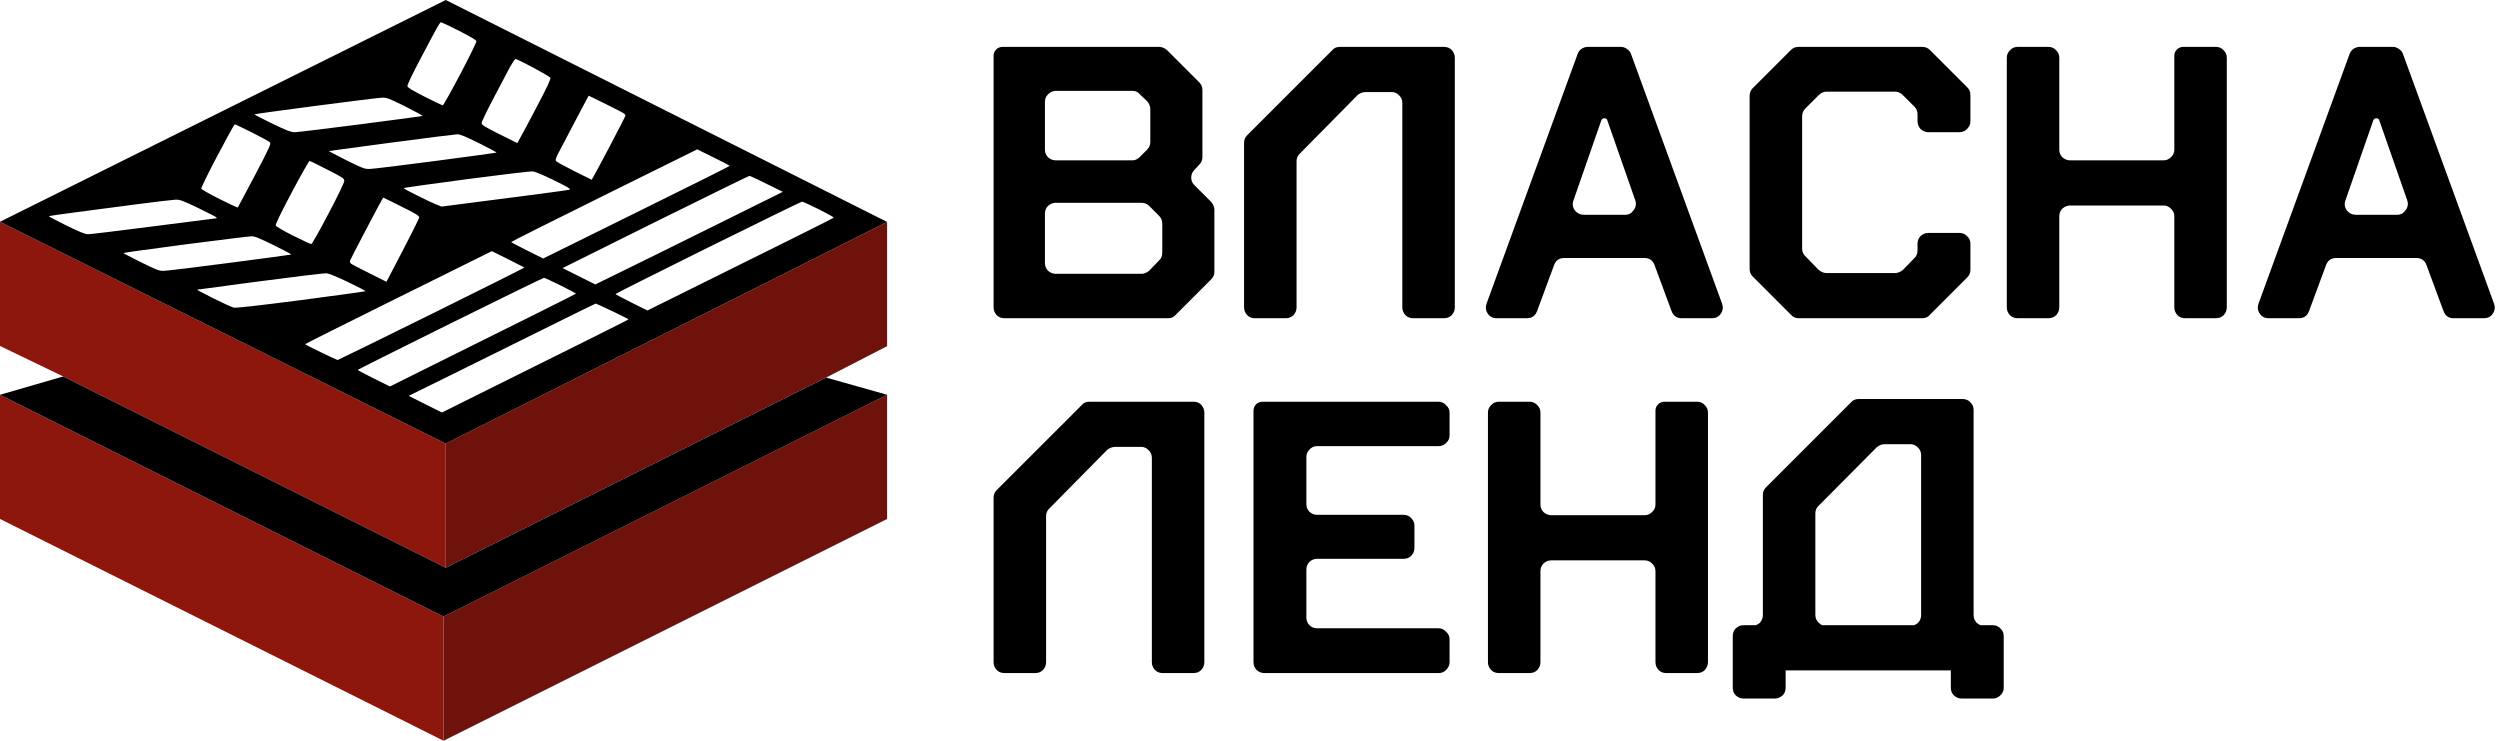
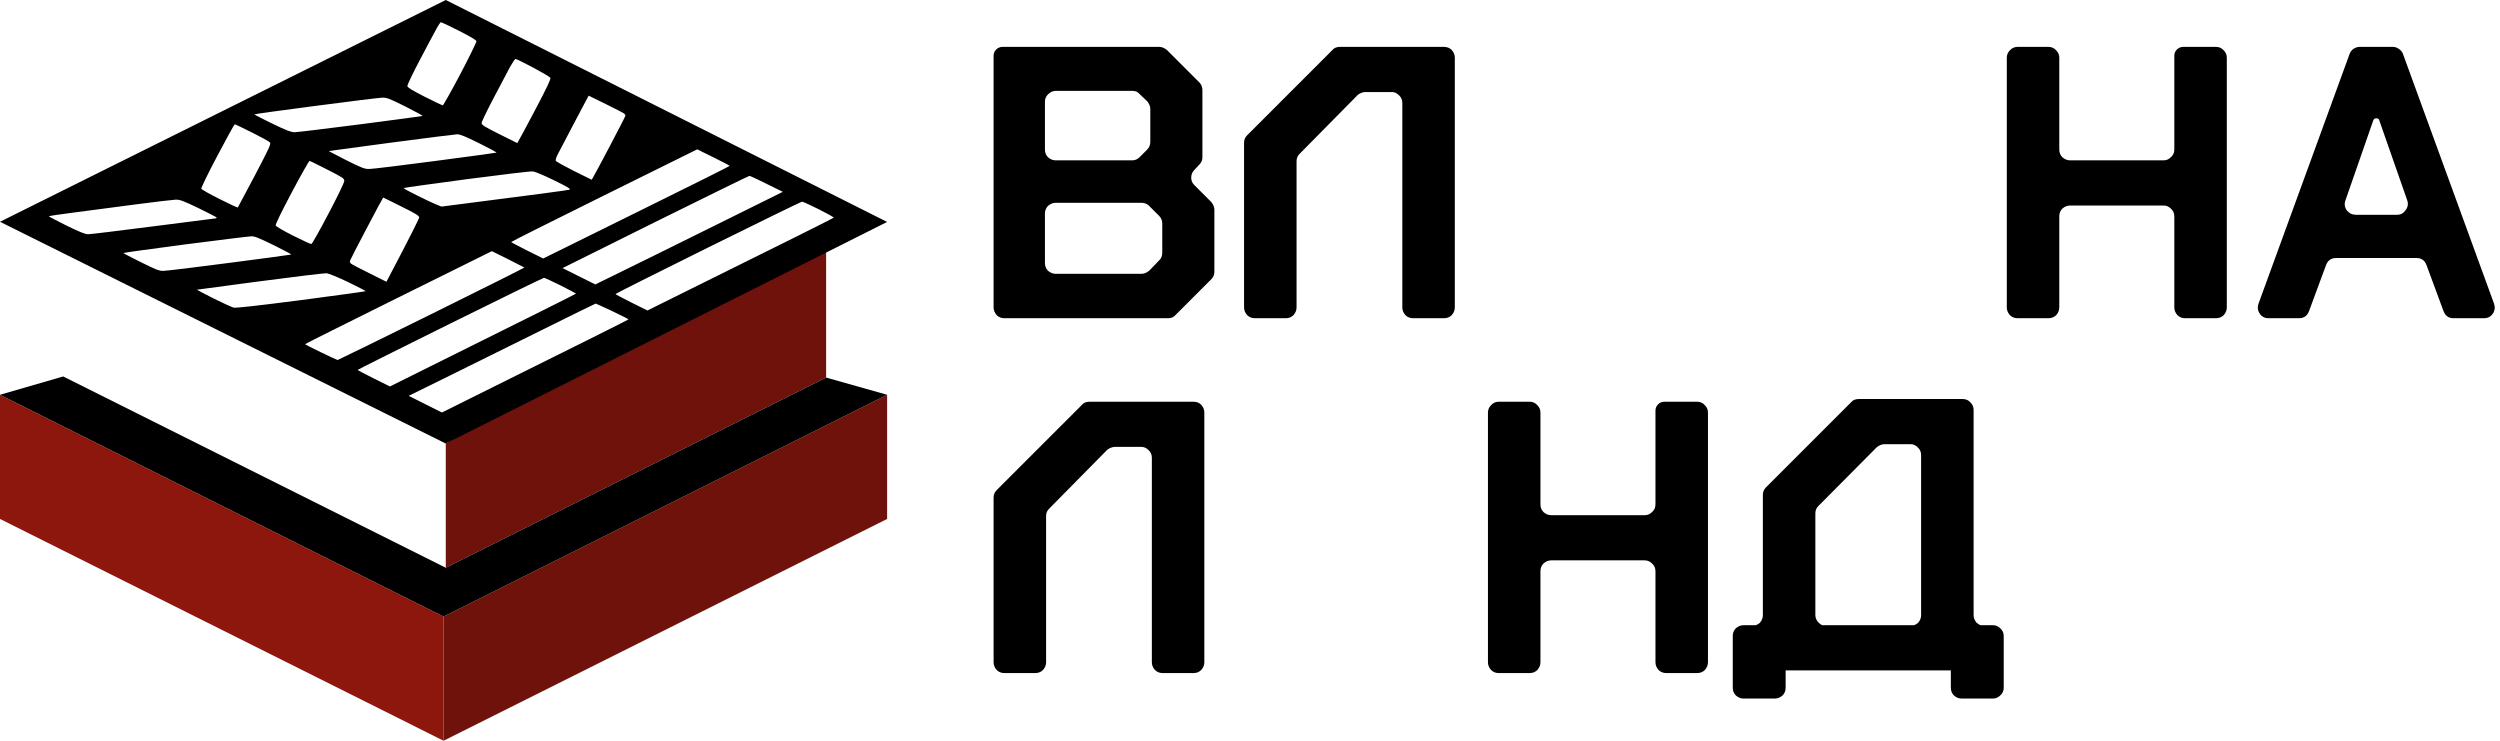
<svg xmlns="http://www.w3.org/2000/svg" width="162" height="48" viewBox="0 0 162 48" fill="none">
  <path d="M93.571 3.038C93.772 3.038 93.938 3.104 94.072 3.238C94.205 3.388 94.272 3.555 94.272 3.738V19.92C94.272 20.104 94.205 20.27 94.072 20.421C93.938 20.554 93.772 20.621 93.571 20.621H91.57C91.37 20.621 91.204 20.554 91.07 20.421C90.937 20.27 90.87 20.104 90.87 19.92V6.664C90.87 6.464 90.795 6.297 90.645 6.164C90.512 6.031 90.362 5.964 90.195 5.964H88.494C88.327 5.964 88.161 6.022 87.994 6.139L84.242 9.941C84.092 10.074 84.017 10.241 84.017 10.441V19.92C84.017 20.104 83.95 20.27 83.817 20.421C83.683 20.554 83.517 20.621 83.317 20.621H81.316C81.116 20.621 80.949 20.554 80.816 20.421C80.682 20.27 80.615 20.104 80.615 19.92V9.24C80.615 9.057 80.682 8.899 80.816 8.765L86.318 3.263C86.435 3.113 86.602 3.038 86.818 3.038H93.571Z" fill="black" />
-   <path d="M102.884 3.038H105.035C105.169 3.038 105.294 3.079 105.41 3.163C105.544 3.246 105.636 3.354 105.686 3.488L111.588 19.67C111.672 19.904 111.647 20.12 111.513 20.321C111.38 20.521 111.188 20.621 110.938 20.621H108.962C108.645 20.621 108.429 20.462 108.312 20.145L107.211 17.169C107.095 16.869 106.878 16.719 106.561 16.719H101.359C101.042 16.719 100.825 16.869 100.708 17.169L99.608 20.145C99.491 20.462 99.274 20.621 98.957 20.621H96.982C96.731 20.621 96.54 20.521 96.406 20.321C96.273 20.12 96.248 19.904 96.331 19.67L102.234 3.488C102.284 3.354 102.367 3.246 102.484 3.163C102.618 3.079 102.751 3.038 102.884 3.038ZM105.31 13.918C105.544 13.918 105.727 13.818 105.861 13.617C106.011 13.417 106.044 13.201 105.961 12.967L104.16 7.815C104.143 7.715 104.077 7.665 103.96 7.665C103.86 7.665 103.793 7.715 103.76 7.815L101.959 12.992C101.875 13.226 101.909 13.442 102.059 13.643C102.209 13.826 102.401 13.918 102.634 13.918H105.31Z" fill="black" />
-   <path d="M113.376 17.444V6.214C113.376 6.014 113.443 5.847 113.576 5.714L116.052 3.238C116.186 3.104 116.353 3.038 116.553 3.038H124.556C124.756 3.038 124.923 3.104 125.057 3.238L127.483 5.664C127.616 5.797 127.683 5.964 127.683 6.164V7.865C127.683 8.048 127.608 8.215 127.458 8.365C127.324 8.498 127.166 8.565 126.983 8.565H124.957C124.773 8.565 124.606 8.498 124.456 8.365C124.323 8.215 124.256 8.048 124.256 7.865V7.415C124.256 7.215 124.19 7.048 124.056 6.914L123.306 6.164C123.156 6.014 122.989 5.939 122.806 5.939H118.354C118.17 5.939 118.003 6.014 117.853 6.164L117.003 7.014C116.853 7.165 116.778 7.331 116.778 7.515V16.119C116.778 16.319 116.853 16.485 117.003 16.619L117.853 17.494C118.02 17.628 118.187 17.694 118.354 17.694H122.806C122.972 17.694 123.139 17.628 123.306 17.494L124.056 16.719C124.19 16.602 124.256 16.435 124.256 16.219V15.793C124.256 15.593 124.323 15.427 124.456 15.293C124.606 15.16 124.773 15.093 124.957 15.093H126.983C127.166 15.093 127.324 15.16 127.458 15.293C127.608 15.427 127.683 15.593 127.683 15.793V17.494C127.683 17.678 127.616 17.836 127.483 17.97L125.057 20.396C124.94 20.546 124.773 20.621 124.556 20.621H116.553C116.353 20.621 116.186 20.546 116.052 20.396L113.576 17.919C113.443 17.786 113.376 17.628 113.376 17.444Z" fill="black" />
  <path d="M152.907 3.038H155.058C155.192 3.038 155.317 3.079 155.434 3.163C155.567 3.246 155.659 3.354 155.709 3.488L161.611 19.67C161.695 19.904 161.67 20.12 161.536 20.321C161.403 20.521 161.211 20.621 160.961 20.621H158.985C158.668 20.621 158.452 20.462 158.335 20.145L157.234 17.169C157.118 16.869 156.901 16.719 156.584 16.719H151.382C151.065 16.719 150.848 16.869 150.731 17.169L149.631 20.145C149.514 20.462 149.297 20.621 148.981 20.621H147.005C146.755 20.621 146.563 20.521 146.429 20.321C146.296 20.12 146.271 19.904 146.354 19.67L152.257 3.488C152.307 3.354 152.39 3.246 152.507 3.163C152.641 3.079 152.774 3.038 152.907 3.038ZM155.333 13.918C155.567 13.918 155.75 13.818 155.884 13.617C156.034 13.417 156.067 13.201 155.984 12.967L154.183 7.815C154.166 7.715 154.1 7.665 153.983 7.665C153.883 7.665 153.816 7.715 153.783 7.815L151.982 12.992C151.899 13.226 151.932 13.442 152.082 13.643C152.232 13.826 152.424 13.918 152.657 13.918H155.333Z" fill="black" />
  <path fill-rule="evenodd" clip-rule="evenodd" d="M78.692 17.619V13.592C78.692 13.426 78.625 13.259 78.491 13.092L77.391 11.992C77.257 11.858 77.191 11.7 77.191 11.517C77.191 11.316 77.257 11.15 77.391 11.016L77.716 10.666C77.85 10.533 77.916 10.374 77.916 10.191V5.839C77.916 5.639 77.85 5.472 77.716 5.339L75.615 3.238C75.448 3.104 75.282 3.038 75.115 3.038H64.96C64.642 3.038 64.385 3.295 64.385 3.612V19.92C64.385 20.104 64.452 20.27 64.585 20.421C64.718 20.554 64.885 20.621 65.085 20.621H75.69C75.907 20.621 76.074 20.546 76.19 20.396L78.491 18.095C78.625 17.961 78.692 17.803 78.692 17.619ZM67.712 9.691V6.589C67.712 6.406 67.778 6.247 67.912 6.114C68.062 5.964 68.228 5.889 68.412 5.889H73.389C73.589 5.889 73.748 5.964 73.864 6.114L74.34 6.564C74.473 6.731 74.54 6.898 74.54 7.064V9.19C74.54 9.391 74.473 9.557 74.34 9.691L73.839 10.191C73.706 10.324 73.547 10.391 73.364 10.391H68.412C68.228 10.391 68.062 10.324 67.912 10.191C67.778 10.057 67.712 9.891 67.712 9.691ZM75.315 14.493V16.369C75.315 16.585 75.248 16.752 75.115 16.869L74.465 17.544C74.298 17.678 74.131 17.744 73.964 17.744H68.412C68.228 17.744 68.062 17.678 67.912 17.544C67.778 17.411 67.712 17.244 67.712 17.044V13.843C67.712 13.643 67.778 13.476 67.912 13.342C68.062 13.209 68.228 13.142 68.412 13.142H73.964C74.164 13.142 74.331 13.209 74.465 13.342L75.115 13.993C75.248 14.126 75.315 14.293 75.315 14.493Z" fill="black" />
  <path fill-rule="evenodd" clip-rule="evenodd" d="M144.097 3.263C143.964 3.113 143.797 3.038 143.597 3.038H141.471C141.153 3.038 140.896 3.295 140.896 3.612V9.691C140.896 9.891 140.821 10.057 140.671 10.191C140.537 10.324 140.379 10.391 140.195 10.391H134.143C133.959 10.391 133.792 10.324 133.642 10.191C133.509 10.057 133.442 9.891 133.442 9.691V3.738C133.442 3.555 133.376 3.396 133.242 3.263C133.109 3.113 132.942 3.038 132.742 3.038H130.741C130.541 3.038 130.374 3.113 130.241 3.263C130.107 3.396 130.041 3.555 130.041 3.738V19.92C130.041 20.104 130.107 20.27 130.241 20.421C130.374 20.554 130.541 20.621 130.741 20.621H132.742C132.942 20.621 133.109 20.554 133.242 20.421C133.376 20.27 133.442 20.104 133.442 19.92V14.018C133.442 13.818 133.509 13.651 133.642 13.517C133.792 13.384 133.959 13.317 134.143 13.317H140.195C140.379 13.317 140.537 13.384 140.671 13.517C140.821 13.651 140.896 13.818 140.896 14.018V19.92C140.896 20.104 140.962 20.27 141.096 20.421C141.229 20.554 141.396 20.621 141.596 20.621H143.597C143.797 20.621 143.964 20.554 144.097 20.421C144.231 20.27 144.297 20.104 144.297 19.92V3.738C144.297 3.555 144.231 3.396 144.097 3.263Z" fill="black" />
  <path d="M77.341 26.032C77.541 26.032 77.708 26.098 77.841 26.232C77.975 26.382 78.041 26.549 78.041 26.732V42.914C78.041 43.098 77.975 43.265 77.841 43.415C77.708 43.548 77.541 43.615 77.341 43.615H75.34C75.14 43.615 74.973 43.548 74.84 43.415C74.706 43.265 74.64 43.098 74.64 42.914V29.658C74.64 29.458 74.565 29.291 74.415 29.158C74.281 29.025 74.131 28.958 73.964 28.958H72.263C72.097 28.958 71.93 29.016 71.763 29.133L68.012 32.935C67.862 33.068 67.787 33.235 67.787 33.435V42.914C67.787 43.098 67.72 43.265 67.586 43.415C67.453 43.548 67.286 43.615 67.086 43.615H65.085C64.885 43.615 64.718 43.548 64.585 43.415C64.452 43.265 64.385 43.098 64.385 42.914V32.234C64.385 32.051 64.452 31.893 64.585 31.759L70.088 26.257C70.204 26.107 70.371 26.032 70.588 26.032H77.341Z" fill="black" />
  <path d="M117.86 32.76C117.71 32.893 117.635 33.06 117.635 33.26V39.863C117.635 40.047 117.71 40.213 117.86 40.363C117.927 40.43 118.002 40.48 118.085 40.513H124.038C124.122 40.48 124.205 40.43 124.288 40.363C124.422 40.213 124.488 40.047 124.488 39.863V29.483C124.488 29.283 124.413 29.116 124.263 28.983C124.13 28.85 123.98 28.783 123.813 28.783H122.112C121.946 28.783 121.779 28.85 121.612 28.983L117.86 32.76ZM129.141 40.513C129.324 40.513 129.482 40.58 129.616 40.713C129.766 40.847 129.841 41.014 129.841 41.214V44.565C129.841 44.765 129.766 44.932 129.616 45.065C129.482 45.199 129.324 45.266 129.141 45.266H127.115C126.931 45.266 126.764 45.199 126.614 45.065C126.481 44.932 126.414 44.765 126.414 44.565V43.44H115.709V44.565C115.709 44.765 115.643 44.932 115.509 45.065C115.359 45.199 115.192 45.266 115.009 45.266H112.983C112.8 45.266 112.633 45.199 112.483 45.065C112.349 44.932 112.283 44.765 112.283 44.565V41.214C112.283 41.014 112.349 40.847 112.483 40.713C112.633 40.58 112.8 40.513 112.983 40.513H113.783C113.867 40.48 113.95 40.43 114.034 40.363C114.167 40.213 114.234 40.047 114.234 39.863V32.059C114.234 31.876 114.3 31.718 114.434 31.584L119.936 26.082C120.053 25.932 120.22 25.857 120.437 25.857H127.19C127.39 25.857 127.556 25.932 127.69 26.082C127.823 26.215 127.89 26.373 127.89 26.557V39.863C127.89 40.047 127.957 40.213 128.09 40.363C128.173 40.43 128.257 40.48 128.34 40.513H129.141Z" fill="black" />
-   <path fill-rule="evenodd" clip-rule="evenodd" d="M84.853 29.133C84.986 28.983 85.153 28.908 85.353 28.908H93.232C93.415 28.908 93.574 28.841 93.707 28.708C93.857 28.575 93.932 28.408 93.932 28.208V26.732C93.932 26.549 93.857 26.39 93.707 26.257C93.574 26.107 93.415 26.032 93.232 26.032H81.801C81.484 26.032 81.226 26.289 81.226 26.607V42.914C81.226 43.098 81.293 43.265 81.426 43.415C81.576 43.548 81.743 43.615 81.927 43.615H93.232C93.415 43.615 93.574 43.548 93.707 43.415C93.857 43.265 93.932 43.098 93.932 42.914V41.414C93.932 41.23 93.857 41.072 93.707 40.938C93.574 40.788 93.415 40.713 93.232 40.713H85.353C85.153 40.713 84.986 40.647 84.853 40.513C84.719 40.38 84.653 40.213 84.653 40.013V36.912C84.653 36.712 84.719 36.545 84.853 36.411C84.986 36.278 85.153 36.211 85.353 36.211H90.956C91.156 36.211 91.323 36.145 91.456 36.011C91.589 35.861 91.656 35.694 91.656 35.511V34.06C91.656 33.877 91.589 33.719 91.456 33.585C91.323 33.435 91.156 33.36 90.956 33.36H85.353C85.153 33.36 84.986 33.293 84.853 33.16C84.719 33.027 84.653 32.86 84.653 32.66V29.608C84.653 29.425 84.719 29.267 84.853 29.133Z" fill="black" />
  <path fill-rule="evenodd" clip-rule="evenodd" d="M110.476 26.257C110.342 26.107 110.176 26.032 109.976 26.032H107.849C107.532 26.032 107.274 26.289 107.274 26.607V32.685C107.274 32.885 107.199 33.052 107.049 33.185C106.916 33.318 106.757 33.385 106.574 33.385H100.521C100.338 33.385 100.171 33.318 100.021 33.185C99.888 33.052 99.821 32.885 99.821 32.685V26.732C99.821 26.549 99.754 26.39 99.621 26.257C99.487 26.107 99.321 26.032 99.121 26.032H97.12C96.92 26.032 96.753 26.107 96.62 26.257C96.486 26.39 96.419 26.549 96.419 26.732V42.914C96.419 43.098 96.486 43.265 96.62 43.415C96.753 43.548 96.92 43.615 97.12 43.615H99.121C99.321 43.615 99.487 43.548 99.621 43.415C99.754 43.265 99.821 43.098 99.821 42.914V37.012C99.821 36.812 99.888 36.645 100.021 36.511C100.171 36.378 100.338 36.311 100.521 36.311H106.574C106.757 36.311 106.916 36.378 107.049 36.511C107.199 36.645 107.274 36.812 107.274 37.012V42.914C107.274 43.098 107.341 43.265 107.474 43.415C107.608 43.548 107.775 43.615 107.975 43.615H109.976C110.176 43.615 110.342 43.548 110.476 43.415C110.609 43.265 110.676 43.098 110.676 42.914V26.732C110.676 26.549 110.609 26.39 110.476 26.257Z" fill="black" />
  <path d="M6.28187e-07 25.581L0 33.629L28.742 48V39.952L6.28187e-07 25.581Z" fill="#8D160D" />
  <path d="M28.742 39.952V48L57.485 33.629V25.581L28.742 39.952Z" fill="#6E120B" />
-   <path d="M1.26207e-06 14.371L6.28187e-07 22.419L4.096 24.395L28.886 36.79V28.742L1.26207e-06 14.371Z" fill="#8D160D" />
-   <path d="M28.886 28.742V36.79L53.533 24.467L57.485 22.43V14.382L28.886 28.742Z" fill="#6E120B" />
+   <path d="M28.886 28.742V36.79L53.533 24.467V14.382L28.886 28.742Z" fill="#6E120B" />
  <path fill-rule="evenodd" clip-rule="evenodd" d="M1.26207e-06 14.371L28.886 28.742L57.485 14.382L28.886 0L1.26207e-06 14.371ZM27.228 3.844C27.691 2.958 28.173 2.06 28.295 1.841V1.835C28.417 1.617 28.54 1.437 28.572 1.437C28.604 1.437 29.131 1.687 29.742 1.995C30.483 2.372 30.86 2.597 30.873 2.669C30.88 2.734 30.41 3.696 29.825 4.807C29.24 5.917 28.726 6.828 28.687 6.828C28.642 6.822 28.115 6.572 27.511 6.263C26.707 5.853 26.411 5.673 26.398 5.577C26.386 5.506 26.759 4.73 27.228 3.844ZM4.782 13.773C5.682 13.657 7.463 13.426 8.736 13.253C10.009 13.086 11.199 12.945 11.372 12.938C11.655 12.932 11.842 12.996 12.87 13.49C13.514 13.805 14.041 14.074 14.041 14.1C14.041 14.132 14.015 14.151 13.976 14.151C13.938 14.151 12.125 14.382 9.945 14.665C7.759 14.947 5.856 15.178 5.714 15.178C5.522 15.178 5.181 15.043 4.313 14.62C3.689 14.305 3.168 14.036 3.162 14.016C3.149 13.997 3.882 13.888 4.782 13.773ZM29.215 24.305C30.719 23.567 33.439 22.219 35.258 21.314C37.078 20.409 38.583 19.671 38.602 19.671C38.621 19.671 39.103 19.895 39.682 20.165C40.254 20.441 40.73 20.678 40.724 20.698C40.724 20.717 38.004 22.078 28.636 26.73L26.482 25.652L29.215 24.305ZM31.208 7.971C31.208 7.894 31.561 7.162 31.986 6.353L32.331 5.7L32.332 5.698L32.334 5.694L32.336 5.692C32.649 5.099 32.934 4.56 33.047 4.344C33.207 4.056 33.368 3.818 33.407 3.818C33.452 3.818 33.96 4.069 34.545 4.377C35.13 4.691 35.631 4.986 35.663 5.038C35.709 5.108 35.451 5.654 34.712 7.059C34.153 8.118 33.657 9.049 33.522 9.274L32.365 8.696C31.369 8.195 31.208 8.099 31.208 7.971ZM36.12 10.044C36.203 9.883 36.596 9.132 36.994 8.375C37.108 8.16 37.223 7.941 37.332 7.732L37.333 7.73C37.607 7.207 37.846 6.753 37.933 6.597L38.145 6.199L39.258 6.745C39.868 7.046 40.408 7.322 40.453 7.367C40.498 7.412 40.537 7.464 40.531 7.489C40.531 7.521 40.081 8.401 39.528 9.447C38.975 10.499 38.48 11.424 38.345 11.648L37.2 11.083C36.577 10.769 36.043 10.474 36.017 10.422C35.991 10.371 36.043 10.204 36.12 10.044ZM16.484 7.412C16.484 7.393 18.271 7.143 20.457 6.86C22.643 6.572 24.579 6.334 24.765 6.328C25.067 6.321 25.215 6.379 26.276 6.905C26.919 7.233 27.421 7.502 27.382 7.515C27.35 7.528 25.537 7.772 23.351 8.054C21.165 8.336 19.249 8.568 19.088 8.568C18.857 8.568 18.574 8.458 17.641 8.009C17.005 7.695 16.484 7.432 16.484 7.412ZM13.044 12.226C13.025 12.175 13.494 11.212 14.086 10.095C14.677 8.972 15.185 8.054 15.211 8.054C15.243 8.054 15.751 8.298 16.343 8.593C16.934 8.888 17.455 9.177 17.5 9.235C17.571 9.325 17.416 9.652 16.51 11.379C15.918 12.495 15.423 13.426 15.41 13.445C15.397 13.464 14.87 13.221 14.234 12.9C13.597 12.585 13.063 12.277 13.044 12.226ZM22.431 10.377C21.795 10.056 21.293 9.787 21.306 9.787C21.322 9.782 22.577 9.614 24.26 9.388L24.602 9.342L24.604 9.342L25.357 9.241C27.569 8.946 29.485 8.709 29.62 8.702C29.8 8.696 30.147 8.837 31.034 9.274C31.677 9.594 32.191 9.87 32.172 9.89C32.159 9.902 30.378 10.146 28.218 10.429C26.064 10.711 24.142 10.949 23.942 10.949C23.621 10.955 23.492 10.904 22.431 10.377ZM33.124 15.685C33.117 15.666 35.824 14.305 39.148 12.662L45.179 9.678L46.234 10.198C46.812 10.48 47.282 10.73 47.282 10.75C47.282 10.769 44.832 11.995 41.836 13.471C40.142 14.309 38.536 15.102 37.294 15.716L37.286 15.72C36.336 16.189 35.599 16.553 35.2 16.75L34.165 16.237C33.6 15.955 33.13 15.704 33.124 15.685ZM17.866 14.613C17.841 14.543 18.207 13.785 18.908 12.463C19.499 11.347 20.02 10.429 20.059 10.429C20.097 10.429 20.618 10.685 21.216 10.994C22.226 11.507 22.309 11.565 22.309 11.725C22.309 11.828 21.878 12.726 21.28 13.856C20.715 14.934 20.22 15.813 20.175 15.813C20.13 15.82 19.602 15.576 18.998 15.274C18.368 14.954 17.892 14.678 17.866 14.613ZM26.154 12.187C26.16 12.168 27.993 11.911 30.218 11.616C32.449 11.321 34.384 11.09 34.525 11.109C34.68 11.122 35.258 11.366 35.908 11.687C36.814 12.13 37.007 12.252 36.904 12.29C36.834 12.322 34.943 12.579 28.61 13.387L28.257 13.246C28.064 13.169 27.504 12.906 27.022 12.662C26.533 12.425 26.141 12.207 26.154 12.187ZM36.454 17.373L42.466 14.382C45.777 12.746 48.516 11.398 48.561 11.398C48.606 11.392 49.108 11.623 50.728 12.431L46.259 14.645C43.803 15.865 41.071 17.213 38.576 18.432L36.454 17.373ZM22.676 16.905C22.689 16.853 23.171 15.91 23.756 14.806C24.334 13.702 24.817 12.803 24.83 12.803C24.842 12.803 25.37 13.06 26.006 13.381C26.932 13.837 27.163 13.984 27.163 14.087C27.163 14.158 26.688 15.127 25.042 18.259L23.936 17.707C23.325 17.405 22.785 17.123 22.74 17.078C22.695 17.039 22.663 16.962 22.676 16.905ZM39.881 19.055C39.875 19.035 42.569 17.681 45.874 16.044C49.185 14.408 51.924 13.067 51.969 13.067C52.014 13.06 52.496 13.285 53.043 13.554C53.596 13.83 54.033 14.074 54.026 14.106C54.014 14.132 51.294 15.499 41.952 20.12L40.923 19.607C40.357 19.324 39.888 19.074 39.881 19.055ZM7.99 16.398C7.984 16.378 9.784 16.128 11.996 15.839C14.201 15.557 16.13 15.313 16.285 15.313C16.503 15.306 16.773 15.416 17.731 15.884C18.374 16.205 18.889 16.474 18.869 16.494C18.857 16.507 17.05 16.75 14.87 17.033C12.684 17.322 10.755 17.553 10.575 17.553C10.299 17.553 10.093 17.469 9.129 16.988C8.511 16.68 7.997 16.417 7.99 16.398ZM19.77 22.302C19.77 22.283 22.496 20.922 25.82 19.273L31.87 16.276L32.912 16.789C33.484 17.078 33.966 17.322 33.979 17.335C33.998 17.347 31.291 18.702 27.967 20.345C24.643 21.988 21.904 23.329 21.878 23.329C21.853 23.329 21.364 23.104 20.798 22.828C20.232 22.559 19.77 22.321 19.77 22.302ZM16.606 18.258L16.844 18.227C19.075 17.931 21.01 17.7 21.152 17.707C21.306 17.72 21.859 17.944 22.566 18.284C23.203 18.593 23.711 18.856 23.692 18.869C23.672 18.888 21.795 19.144 19.512 19.446C16.561 19.825 15.301 19.966 15.14 19.934C15.018 19.902 14.427 19.632 13.822 19.331C13.224 19.029 12.742 18.772 12.761 18.772C12.78 18.766 14.489 18.539 16.606 18.258ZM23.177 23.971C23.177 23.951 25.878 22.604 29.176 20.967C32.468 19.337 35.207 18.002 35.252 18.002C35.291 18.002 35.779 18.227 36.326 18.496C36.872 18.772 37.322 19.01 37.322 19.029C37.322 19.048 34.609 20.402 25.267 25.043L24.219 24.523C23.646 24.234 23.177 23.99 23.177 23.971Z" fill="black" />
  <path d="M6.28187e-07 25.581L28.742 39.952L57.485 25.581L53.533 24.467L28.886 36.79L4.096 24.395L6.28187e-07 25.581Z" fill="black" />
</svg>